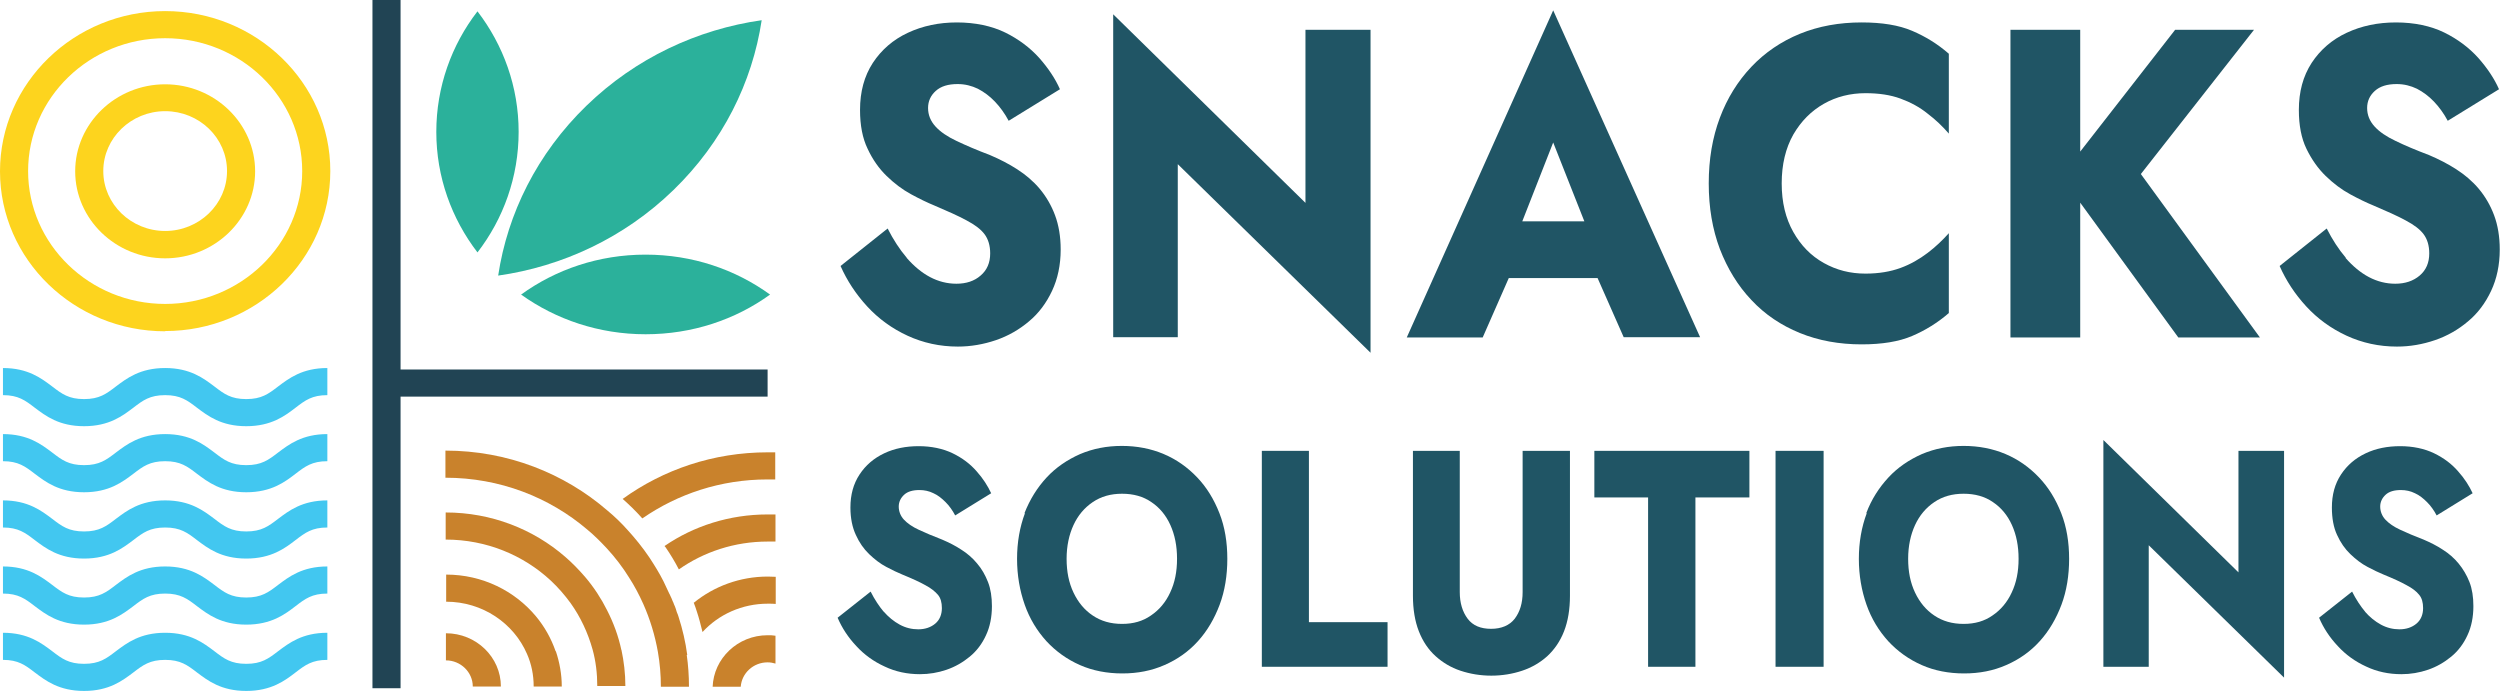
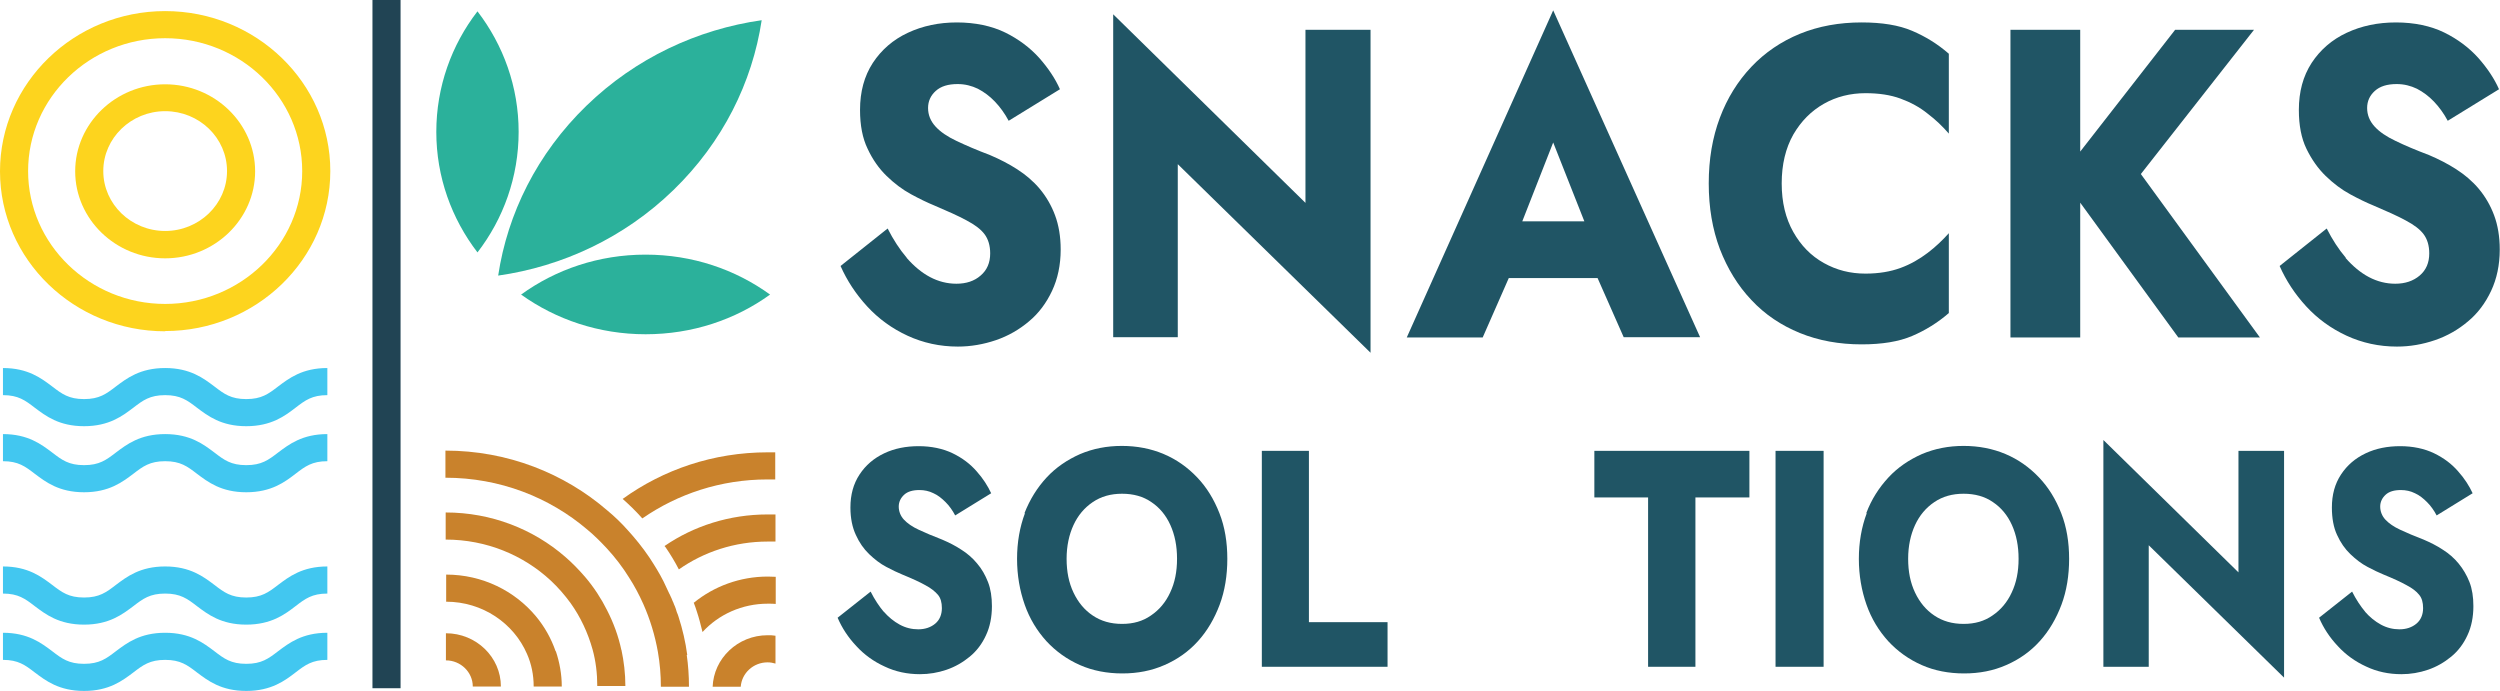
<svg xmlns="http://www.w3.org/2000/svg" viewBox="0 0 101.42 28.03" data-name="Layer 2" id="Layer_2">
  <defs>
    <style>
      .cls-1 {
        fill: #42c7f0;
      }

      .cls-2 {
        fill: #2bb19b;
      }

      .cls-3 {
        fill: #fdd41e;
      }

      .cls-4 {
        fill: #c9822c;
      }

      .cls-5 {
        fill: #205565;
      }

      .cls-6 {
        fill: #214454;
      }
    </style>
  </defs>
  <g id="Design">
    <g>
      <g>
        <path d="M9.99,19.97c-1.02,0-1.56-.42-2-.75-.39-.3-.67-.51-1.29-.51s-.9.21-1.29.51c-.44.33-.98.75-2,.75s-1.56-.42-2-.75c-.39-.3-.67-.51-1.29-.51v-1.1c1.02,0,1.56.42,2,.75.39.3.67.51,1.29.51s.9-.21,1.29-.51c.44-.33.98-.75,2-.75s1.56.42,2,.75c.39.3.67.51,1.29.51s.9-.21,1.29-.51c.44-.33.98-.75,2-.75v1.1c-.62,0-.9.21-1.29.51-.43.33-.98.75-2,.75" class="cls-1" />
        <path d="M9.99,17.29c-1.02,0-1.56-.42-2-.75-.39-.3-.67-.51-1.29-.51s-.9.21-1.29.51c-.44.33-.98.75-2,.75s-1.56-.42-2-.75c-.39-.3-.67-.51-1.29-.51v-1.1c1.02,0,1.56.42,2,.75.39.3.67.51,1.29.51s.9-.21,1.29-.51c.44-.33.98-.75,2-.75s1.56.42,2,.75c.39.3.67.51,1.29.51s.9-.21,1.29-.51c.44-.33.98-.75,2-.75v1.1c-.62,0-.9.21-1.29.51-.43.33-.98.75-2,.75" class="cls-1" />
-         <path d="M9.99,22.66c-1.02,0-1.56-.42-2-.75-.39-.3-.67-.51-1.29-.51s-.9.21-1.29.51c-.44.33-.98.75-2,.75s-1.56-.42-2-.75c-.39-.3-.67-.51-1.29-.51v-1.1c1.02,0,1.56.42,2,.75.39.3.67.51,1.29.51s.9-.21,1.29-.51c.44-.33.98-.75,2-.75s1.56.42,2,.75c.39.3.67.51,1.29.51s.9-.21,1.29-.51c.44-.33.98-.75,2-.75v1.1c-.62,0-.9.21-1.29.51-.43.33-.98.75-2,.75" class="cls-1" />
        <path d="M9.99,25.34c-1.02,0-1.56-.42-2-.75-.39-.3-.67-.51-1.29-.51s-.9.21-1.29.51c-.44.33-.98.75-2,.75s-1.56-.42-2-.75c-.39-.3-.67-.51-1.29-.51v-1.1c1.02,0,1.56.42,2,.75.39.3.67.51,1.29.51s.9-.21,1.29-.51c.44-.33.98-.75,2-.75s1.56.42,2,.75c.39.3.67.51,1.29.51s.9-.21,1.29-.51c.44-.33.98-.75,2-.75v1.1c-.62,0-.9.21-1.29.51-.43.33-.98.75-2,.75" class="cls-1" />
        <path d="M9.99,28.03c-1.02,0-1.56-.42-2-.75-.39-.3-.67-.51-1.29-.51s-.9.21-1.29.51c-.44.33-.98.75-2,.75s-1.56-.42-2-.75c-.39-.3-.67-.51-1.29-.51v-1.1c1.02,0,1.56.42,2,.75.39.3.67.51,1.29.51s.9-.21,1.29-.51c.44-.33.98-.75,2-.75s1.56.42,2,.75c.39.3.67.51,1.29.51s.9-.21,1.29-.51c.44-.33.98-.75,2-.75v1.1c-.62,0-.9.21-1.29.51-.43.33-.98.75-2,.75" class="cls-1" />
        <path d="M6.7,13.44c-3.69,0-6.7-2.91-6.7-6.49S3.01.45,6.7.45s6.7,2.91,6.7,6.49-3.01,6.49-6.7,6.49M6.7,1.55C3.63,1.55,1.14,3.97,1.14,6.94s2.5,5.39,5.56,5.39,5.56-2.42,5.56-5.39S9.77,1.55,6.7,1.55" class="cls-3" />
        <path d="M6.7,10.48c-2.01,0-3.65-1.59-3.65-3.53s1.64-3.53,3.65-3.53,3.65,1.59,3.65,3.53-1.64,3.53-3.65,3.53M6.7,4.51c-1.38,0-2.51,1.09-2.51,2.43s1.13,2.43,2.51,2.43,2.51-1.09,2.51-2.43-1.12-2.43-2.51-2.43" class="cls-3" />
        <g>
          <rect height="27.92" width="1.14" x="15.11" class="cls-6" />
-           <rect height="1.1" width="15.46" y="14.99" x="15.68" class="cls-6" />
          <path d="M27.88,26.57c-.07-.53-.19-1.04-.35-1.54-.02-.06-.04-.13-.07-.19-.01-.04-.03-.08-.04-.13-.02-.07-.05-.13-.08-.2-.01-.04-.03-.08-.05-.12-.03-.08-.06-.15-.1-.23,0-.02-.02-.04-.03-.06-.08-.17-.16-.34-.24-.51-.17-.34-.37-.66-.58-.98-.27-.4-.57-.77-.89-1.12-.25-.28-.52-.54-.81-.78-1.75-1.51-4.05-2.43-6.57-2.43h0s0,0,0,0v1.1c2.2,0,4.21.79,5.75,2.1.29.24.55.5.81.78.33.36.63.75.89,1.17.22.34.41.7.58,1.08.27.61.47,1.26.59,1.94.08.46.12.93.12,1.41h1.14s0,0,0,0c0-.44-.03-.87-.09-1.29" class="cls-4" />
          <path d="M25.21,26.38c-.12-.57-.32-1.11-.58-1.62-.24-.48-.54-.94-.89-1.35-.25-.29-.52-.57-.81-.82-1.29-1.12-2.99-1.8-4.85-1.8v1.1c1.65,0,3.15.63,4.26,1.66h0c.3.28.57.59.81.92h0c.4.56.7,1.2.89,1.88,0,0,0,0,0,0,.13.47.19.97.19,1.48h.77s.37,0,.37,0c0-.51-.06-1-.16-1.47" class="cls-4" />
          <path d="M22.54,26.42c-.18-.52-.45-1-.8-1.42-.86-1.03-2.17-1.69-3.64-1.69v1.1c1.47,0,2.74.87,3.28,2.12h0c.18.41.27.85.27,1.32h1.14c0-.5-.09-.98-.24-1.43" class="cls-4" />
          <path d="M18.09,25.69v1.1c.6,0,1.09.48,1.09,1.06h1.14c0-1.19-1-2.16-2.23-2.16" class="cls-4" />
          <path d="M31.14,18.35c-2.2,0-4.23.7-5.88,1.89.27.24.53.49.77.76,0,.01.02.02.03.03,1.43-.99,3.18-1.58,5.07-1.58.11,0,.22,0,.32,0v-1.1c-.11,0-.22,0-.32,0" class="cls-4" />
          <path d="M26.96,22.15s.02.04.04.05c.2.29.38.59.54.9,1.01-.71,2.26-1.13,3.6-1.13.11,0,.22,0,.32,0v-1.1c-.11,0-.21,0-.32,0-1.55,0-3,.47-4.18,1.28" class="cls-4" />
          <path d="M28.14,24.44c.05.12.09.25.13.37.09.27.16.55.23.83.65-.71,1.6-1.15,2.65-1.15.11,0,.22,0,.32.01v-1.1c-.11,0-.21-.01-.32-.01-1.14,0-2.19.4-3,1.06" class="cls-4" />
          <path d="M28.91,27.86h1.14c.04-.55.51-.99,1.09-.99.11,0,.22.02.32.05v-1.13c-.11-.02-.21-.02-.32-.02-1.21,0-2.19.94-2.23,2.1" class="cls-4" />
          <path d="M21.04,5.35c0,1.83-.62,3.53-1.67,4.89-1.05-1.37-1.67-3.06-1.67-4.89s.62-3.53,1.67-4.89c1.05,1.37,1.67,3.06,1.67,4.89" class="cls-2" />
          <path d="M20.21,11.18h0s0,0,0,0c.38-2.52,1.58-4.95,3.58-6.89,2-1.94,4.51-3.1,7.11-3.47-.38,2.52-1.58,4.95-3.58,6.89-2,1.94-4.51,3.1-7.11,3.47" class="cls-2" />
          <path d="M21.14,11.95c1.41-1.02,3.15-1.62,5.05-1.62s3.64.6,5.05,1.62c-1.41,1.02-3.16,1.61-5.05,1.61s-3.64-.6-5.05-1.61" class="cls-2" />
        </g>
      </g>
      <g>
        <path d="M36.79,10.47c.29.33.6.59.94.77s.7.27,1.07.27c.4,0,.73-.11.98-.33.26-.22.39-.52.39-.9,0-.32-.08-.58-.23-.78-.15-.2-.39-.38-.73-.56-.33-.18-.78-.38-1.32-.61-.27-.11-.58-.26-.93-.45-.35-.19-.68-.44-.99-.74-.31-.3-.57-.67-.77-1.1-.21-.43-.31-.96-.31-1.58,0-.74.17-1.37.52-1.91.35-.53.82-.94,1.42-1.22.6-.28,1.26-.42,1.99-.42s1.41.14,1.96.41c.55.27,1.01.62,1.38,1.03.37.42.65.84.84,1.27l-2.08,1.28c-.16-.3-.35-.56-.56-.78-.21-.22-.44-.39-.69-.52-.25-.12-.52-.19-.82-.19-.39,0-.68.09-.89.28-.2.18-.31.41-.31.69s.1.53.3.75.48.41.86.59.82.37,1.35.57c.4.17.77.36,1.11.58.34.22.65.48.91.79.26.31.47.67.62,1.07.15.4.23.87.23,1.39,0,.63-.12,1.19-.35,1.68-.23.49-.54.91-.94,1.24-.39.33-.84.59-1.34.76-.5.17-1.02.26-1.54.26-.73,0-1.41-.15-2.04-.44s-1.18-.69-1.64-1.19c-.46-.5-.82-1.05-1.08-1.64l1.91-1.52c.23.45.48.84.77,1.18Z" class="cls-5" />
        <path d="M55.6,1.21v13.1l-7.82-7.65v7.02h-2.62V.58l7.8,7.65V1.21h2.63Z" class="cls-5" />
        <path d="M61.43,9.82l.13.66-1.41,3.21h-3.08L63.01.42l5.96,13.26h-3.1l-1.36-3.08.1-.77-1.6-4.05-1.58,4.03ZM60.25,8.98h5.6l.18,2.3h-5.98l.19-2.3Z" class="cls-5" />
        <path d="M72.75,9.41c.31.55.72.97,1.24,1.26s1.07.43,1.69.43c.54,0,1.01-.08,1.42-.23.41-.15.77-.36,1.1-.61s.61-.52.86-.8v3.24c-.45.39-.95.7-1.49.93s-1.22.34-2.05.34c-.9,0-1.74-.15-2.5-.46-.76-.31-1.42-.75-1.97-1.34-.55-.58-.97-1.27-1.28-2.07-.3-.8-.45-1.68-.45-2.66s.15-1.86.45-2.66c.3-.8.73-1.49,1.28-2.07.55-.58,1.21-1.03,1.97-1.34.76-.31,1.6-.46,2.5-.46.83,0,1.51.11,2.05.34.54.23,1.03.53,1.49.93v3.24c-.25-.29-.53-.56-.86-.81-.32-.26-.69-.46-1.1-.61s-.88-.22-1.42-.22c-.61,0-1.18.14-1.69.43s-.92.7-1.24,1.25c-.31.55-.47,1.21-.47,1.98s.16,1.42.47,1.97Z" class="cls-5" />
        <path d="M84.39,1.21v12.48h-2.83V1.21h2.83ZM91.44,1.21l-4.59,5.85,4.83,6.63h-3.31l-4.76-6.54,4.63-5.94h3.2Z" class="cls-5" />
        <path d="M95.16,10.47c.29.33.6.59.94.77s.7.27,1.07.27c.4,0,.73-.11.99-.33.26-.22.39-.52.39-.9,0-.32-.08-.58-.23-.78-.15-.2-.39-.38-.73-.56-.33-.18-.78-.38-1.32-.61-.27-.11-.58-.26-.93-.45-.35-.19-.68-.44-.99-.74-.31-.3-.57-.67-.78-1.1-.21-.43-.31-.96-.31-1.58,0-.74.17-1.37.52-1.91.35-.53.82-.94,1.42-1.22.6-.28,1.26-.42,2-.42s1.41.14,1.96.41c.55.27,1.01.62,1.38,1.03.37.42.65.84.84,1.27l-2.08,1.28c-.16-.3-.35-.56-.56-.78-.21-.22-.44-.39-.69-.52-.25-.12-.52-.19-.82-.19-.39,0-.68.09-.89.28-.2.18-.31.41-.31.69s.1.53.3.75.48.41.86.59c.37.18.82.37,1.35.57.4.17.77.36,1.11.58.34.22.65.48.91.79.26.31.47.67.62,1.07.15.4.23.87.23,1.39,0,.63-.12,1.19-.35,1.68-.23.49-.54.91-.94,1.24-.39.33-.84.59-1.34.76-.5.17-1.01.26-1.54.26-.73,0-1.41-.15-2.04-.44s-1.18-.69-1.64-1.19-.82-1.05-1.08-1.64l1.91-1.52c.23.45.48.84.77,1.18Z" class="cls-5" />
        <path d="M35.84,24.8c.2.23.42.41.66.54.24.13.49.19.75.19.28,0,.51-.08.69-.23.18-.15.27-.37.27-.63,0-.23-.05-.41-.16-.54s-.28-.27-.51-.39c-.23-.13-.54-.27-.93-.43-.19-.08-.41-.18-.65-.31-.25-.13-.48-.31-.7-.52-.22-.21-.4-.47-.54-.78-.14-.3-.22-.67-.22-1.11,0-.52.12-.96.37-1.34s.58-.66,1-.86c.42-.2.89-.29,1.4-.29s.99.1,1.38.29c.39.19.71.43.97.73.26.29.45.59.59.89l-1.46.9c-.11-.21-.24-.39-.39-.54-.15-.15-.31-.28-.49-.36-.18-.09-.37-.13-.57-.13-.27,0-.48.06-.62.19s-.22.29-.22.48.07.38.21.53c.14.15.34.29.6.41s.58.26.95.4c.28.12.54.25.78.41.24.15.46.34.64.56.19.22.33.47.44.75s.16.61.16.98c0,.44-.08.84-.24,1.18-.16.35-.38.64-.66.87s-.59.41-.94.53c-.35.12-.71.18-1.08.18-.51,0-.99-.1-1.43-.31-.44-.2-.83-.48-1.15-.83-.33-.35-.58-.73-.76-1.15l1.34-1.06c.16.32.34.59.54.83Z" class="cls-5" />
        <path d="M41.56,20.82c.22-.56.52-1.04.9-1.45s.84-.72,1.36-.95c.52-.22,1.08-.33,1.69-.33s1.18.11,1.7.33c.52.22.97.54,1.36.95s.68.89.9,1.45.32,1.18.32,1.85-.1,1.3-.31,1.86-.5,1.06-.88,1.48c-.38.42-.83.74-1.36.97-.52.23-1.09.34-1.71.34s-1.2-.11-1.72-.34-.97-.55-1.36-.97c-.38-.42-.68-.91-.88-1.48s-.31-1.19-.31-1.86.11-1.29.32-1.85ZM43.55,24.04c.19.4.45.71.78.93.34.23.73.34,1.19.34s.84-.11,1.17-.34c.34-.23.6-.54.78-.93.19-.4.28-.85.28-1.37s-.09-.97-.27-1.37-.44-.71-.77-.93c-.33-.23-.73-.34-1.19-.34s-.85.11-1.19.34c-.34.23-.6.54-.78.93s-.28.85-.28,1.37.09.97.28,1.37Z" class="cls-5" />
        <path d="M53.1,18.29v6.95h3.19v1.81h-5.1v-8.76h1.92Z" class="cls-5" />
-         <path d="M59.22,18.29v5.73c0,.44.11.8.32,1.08s.53.41.95.41.75-.14.96-.41c.21-.28.32-.63.32-1.08v-5.73h1.92v5.88c0,.55-.08,1.03-.24,1.44-.16.41-.39.74-.68,1.01-.29.26-.63.46-1.02.59-.39.13-.81.2-1.25.2s-.86-.07-1.25-.2-.72-.33-1.01-.59c-.29-.26-.52-.6-.68-1.01-.16-.41-.24-.89-.24-1.44v-5.88h1.92Z" class="cls-5" />
        <path d="M64.69,18.29h6.28v1.89h-2.19v6.87h-1.92v-6.87h-2.18v-1.89Z" class="cls-5" />
        <path d="M73.98,18.29v8.76h-1.95v-8.76h1.95Z" class="cls-5" />
        <path d="M75.71,20.82c.21-.56.52-1.04.9-1.45s.84-.72,1.36-.95c.52-.22,1.08-.33,1.69-.33s1.18.11,1.7.33c.52.22.97.54,1.36.95s.68.89.9,1.45.32,1.18.32,1.85-.1,1.3-.31,1.86-.5,1.06-.88,1.48c-.38.42-.83.74-1.36.97-.52.23-1.09.34-1.71.34s-1.2-.11-1.72-.34-.97-.55-1.36-.97c-.38-.42-.68-.91-.88-1.48s-.31-1.19-.31-1.86.11-1.29.32-1.85ZM77.69,24.04c.19.4.45.71.78.93.34.23.73.34,1.19.34s.84-.11,1.17-.34c.34-.23.6-.54.78-.93.19-.4.28-.85.28-1.37s-.09-.97-.27-1.37-.44-.71-.77-.93c-.33-.23-.73-.34-1.19-.34s-.85.11-1.19.34c-.34.23-.6.54-.78.93s-.28.85-.28,1.37.09.97.28,1.37Z" class="cls-5" />
        <path d="M92.66,18.29v9.2l-5.49-5.37v4.93h-1.84v-9.2l5.48,5.37v-4.93h1.85Z" class="cls-5" />
        <path d="M95.93,24.8c.2.23.42.41.66.54.24.13.49.19.75.19.28,0,.51-.08.69-.23.18-.15.27-.37.27-.63,0-.23-.05-.41-.16-.54-.11-.14-.28-.27-.51-.39-.23-.13-.54-.27-.93-.43-.19-.08-.41-.18-.65-.31-.25-.13-.48-.31-.7-.52-.22-.21-.4-.47-.54-.78-.14-.3-.21-.67-.21-1.11,0-.52.12-.96.37-1.34s.58-.66,1-.86c.42-.2.89-.29,1.4-.29s.99.1,1.38.29.71.43.97.73c.26.29.45.59.59.89l-1.46.9c-.11-.21-.24-.39-.39-.54s-.31-.28-.49-.36c-.18-.09-.37-.13-.57-.13-.27,0-.48.06-.62.19s-.22.29-.22.48.07.38.21.53.34.29.6.41.58.26.95.4c.28.12.54.25.78.41.24.15.46.34.64.56.18.22.33.47.44.75.11.28.16.61.16.98,0,.44-.08.84-.24,1.18-.16.35-.38.64-.66.87-.28.23-.59.41-.94.53-.35.12-.71.18-1.08.18-.51,0-.99-.1-1.43-.31-.44-.2-.83-.48-1.15-.83-.33-.35-.58-.73-.76-1.15l1.34-1.06c.16.32.34.59.54.83Z" class="cls-5" />
      </g>
    </g>
  </g>
</svg>